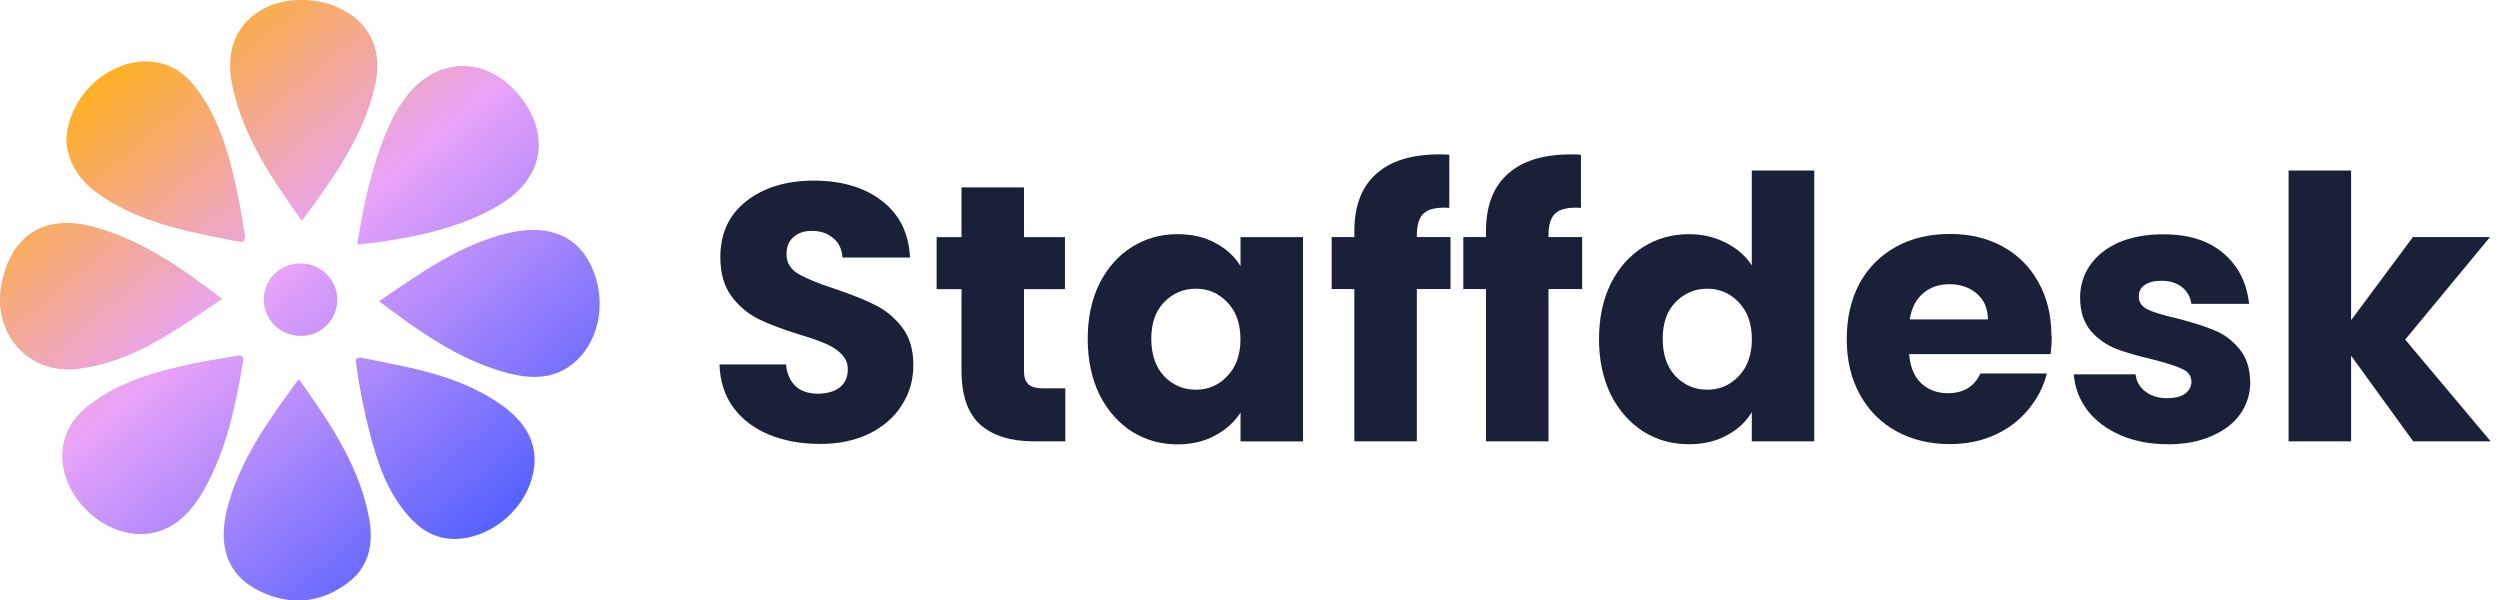
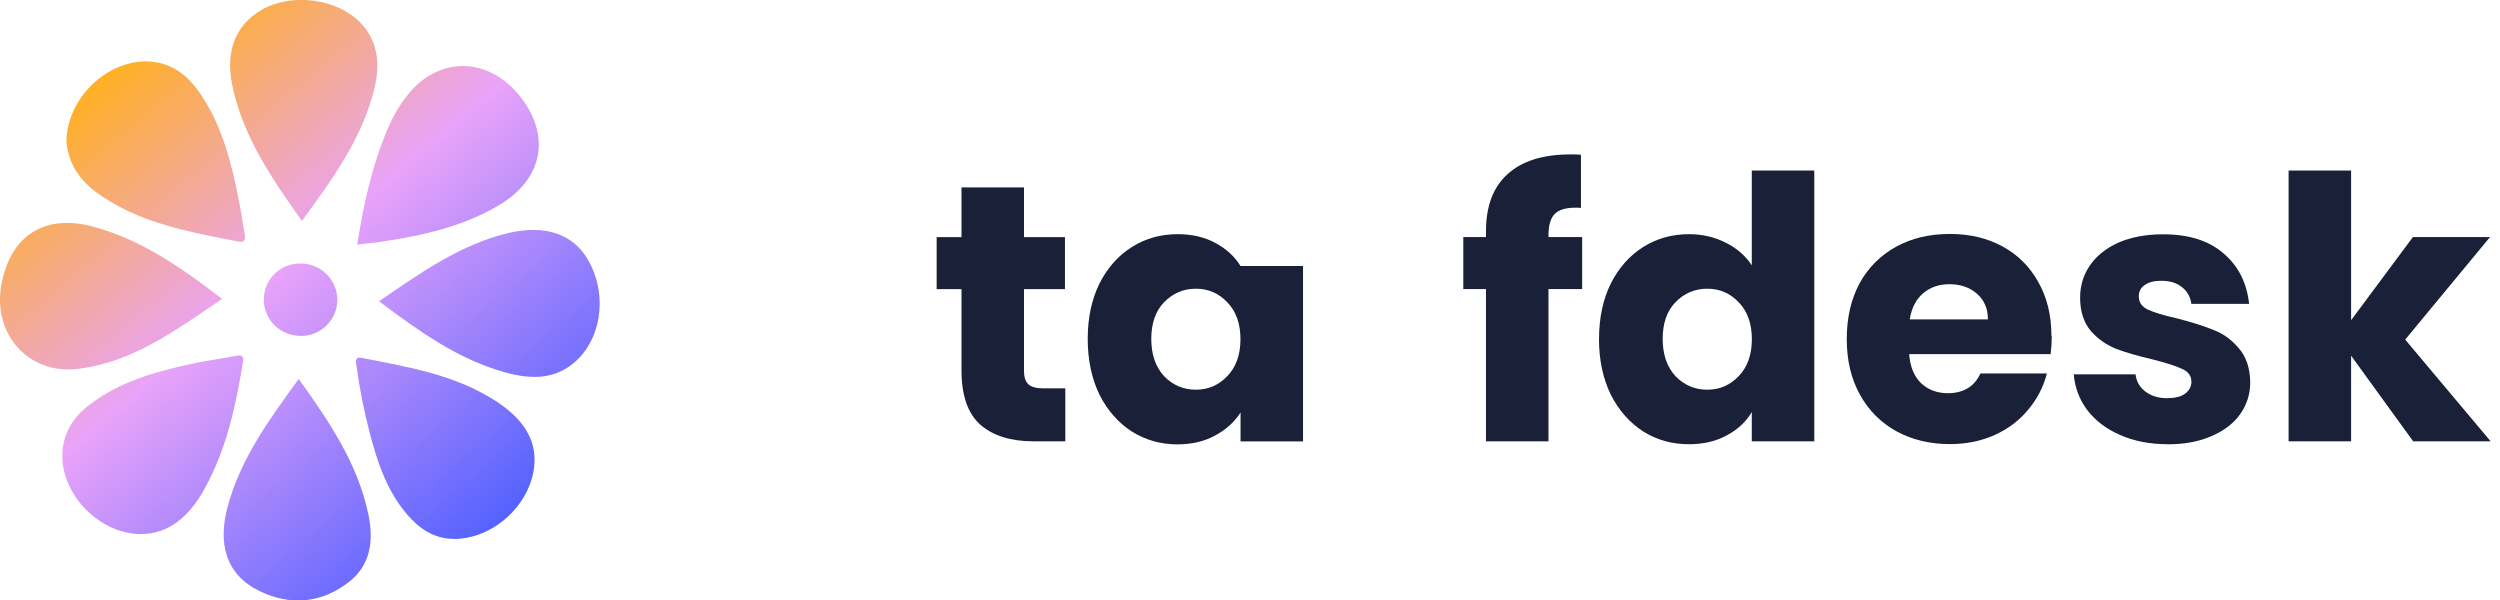
<svg xmlns="http://www.w3.org/2000/svg" width="204" height="49" viewBox="0 0 204 49" fill="none">
  <g clip-path="url(#clip0_11264_7640)">
-     <path d="M66.882 36.22C65.349 36.22 63.984 35.97 62.768 35.47C61.552 34.976 60.578 34.237 59.846 33.26C59.132 32.288 58.757 31.113 58.711 29.741H64.139C64.214 30.52 64.491 31.113 64.94 31.532C65.395 31.933 65.995 32.125 66.732 32.125C67.47 32.125 68.081 31.957 68.524 31.613C68.962 31.259 69.181 30.764 69.181 30.154C69.181 29.636 68.997 29.211 68.645 28.874C68.311 28.537 67.879 28.257 67.366 28.042C66.871 27.827 66.15 27.571 65.222 27.292C63.874 26.873 62.768 26.46 61.909 26.041C61.056 25.622 60.313 25.006 59.702 24.186C59.086 23.365 58.78 22.301 58.78 20.986C58.78 19.032 59.489 17.514 60.901 16.415C62.312 15.303 64.151 14.739 66.415 14.739C68.68 14.739 70.582 15.298 71.993 16.415C73.405 17.508 74.16 19.038 74.258 21.015H68.743C68.703 20.335 68.455 19.811 67.994 19.433C67.539 19.032 66.951 18.84 66.231 18.84C65.614 18.84 65.119 19.009 64.744 19.352C64.364 19.672 64.18 20.137 64.18 20.76C64.18 21.44 64.502 21.964 65.136 22.342C65.77 22.72 66.767 23.127 68.121 23.569C69.469 24.023 70.57 24.465 71.4 24.884C72.253 25.302 72.996 25.907 73.607 26.704C74.223 27.501 74.529 28.525 74.529 29.776C74.529 31.026 74.223 32.056 73.607 33.027C73.013 33.998 72.132 34.778 70.985 35.359C69.832 35.935 68.467 36.226 66.894 36.226H66.888L66.882 36.22Z" fill="#192038" />
    <path d="M86.929 31.678V36.011H84.336C82.486 36.011 81.045 35.563 80.008 34.667C78.971 33.748 78.458 32.265 78.458 30.218V23.592H76.43V19.352H78.458V15.292H83.558V19.352H86.9V23.592H83.558V30.282C83.558 30.776 83.679 31.137 83.915 31.358C84.151 31.573 84.549 31.689 85.108 31.689H86.923L86.929 31.678Z" fill="#192038" />
-     <path d="M88.758 27.647C88.758 25.931 89.081 24.436 89.714 23.139C90.371 21.842 91.253 20.853 92.371 20.149C93.483 19.451 94.728 19.108 96.093 19.108C97.269 19.108 98.289 19.346 99.171 19.823C100.064 20.3 100.749 20.929 101.228 21.708V19.352H106.327V36.017H101.228V33.661C100.732 34.441 100.035 35.069 99.136 35.546C98.26 36.023 97.234 36.261 96.07 36.261C94.722 36.261 93.483 35.913 92.371 35.22C91.259 34.505 90.371 33.499 89.714 32.202C89.081 30.887 88.758 29.375 88.758 27.659V27.647ZM101.222 27.682C101.222 26.408 100.865 25.402 100.144 24.663C99.447 23.93 98.594 23.558 97.58 23.558C96.566 23.558 95.701 23.93 94.987 24.663C94.296 25.378 93.944 26.379 93.944 27.653C93.944 28.927 94.296 29.939 94.987 30.695C95.701 31.428 96.566 31.8 97.58 31.8C98.594 31.8 99.447 31.428 100.144 30.695C100.859 29.962 101.222 28.95 101.222 27.676V27.682Z" fill="#192038" />
-     <path d="M118.362 23.587H115.614V36.011H110.514V23.587H108.664V19.346H110.514V18.869C110.514 16.816 111.102 15.263 112.277 14.21C113.453 13.134 115.17 12.599 117.434 12.599C117.815 12.599 118.091 12.605 118.264 12.628V16.962C117.29 16.898 116.599 17.037 116.207 17.381C115.809 17.718 115.614 18.323 115.614 19.201V19.346H118.362V23.587Z" fill="#192038" />
+     <path d="M88.758 27.647C88.758 25.931 89.081 24.436 89.714 23.139C90.371 21.842 91.253 20.853 92.371 20.149C93.483 19.451 94.728 19.108 96.093 19.108C97.269 19.108 98.289 19.346 99.171 19.823C100.064 20.3 100.749 20.929 101.228 21.708H106.327V36.017H101.228V33.661C100.732 34.441 100.035 35.069 99.136 35.546C98.26 36.023 97.234 36.261 96.07 36.261C94.722 36.261 93.483 35.913 92.371 35.22C91.259 34.505 90.371 33.499 89.714 32.202C89.081 30.887 88.758 29.375 88.758 27.659V27.647ZM101.222 27.682C101.222 26.408 100.865 25.402 100.144 24.663C99.447 23.93 98.594 23.558 97.58 23.558C96.566 23.558 95.701 23.93 94.987 24.663C94.296 25.378 93.944 26.379 93.944 27.653C93.944 28.927 94.296 29.939 94.987 30.695C95.701 31.428 96.566 31.8 97.58 31.8C98.594 31.8 99.447 31.428 100.144 30.695C100.859 29.962 101.222 28.95 101.222 27.676V27.682Z" fill="#192038" />
    <path d="M129.104 23.587H126.356V36.011H121.256V23.587H119.406V19.346H121.256V18.869C121.256 16.816 121.844 15.263 123.019 14.21C124.195 13.134 125.912 12.599 128.177 12.599C128.557 12.599 128.834 12.605 129.006 12.628V16.962C128.033 16.898 127.341 17.037 126.949 17.381C126.552 17.718 126.356 18.323 126.356 19.201V19.346H129.104V23.587Z" fill="#192038" />
    <path d="M130.482 27.647C130.482 25.931 130.805 24.436 131.439 23.139C132.096 21.842 132.977 20.853 134.095 20.149C135.208 19.451 136.452 19.108 137.818 19.108C138.913 19.108 139.91 19.341 140.803 19.794C141.719 20.248 142.434 20.87 142.946 21.65V13.914H148.046V36.011H142.946V33.626C142.474 34.423 141.788 35.063 140.889 35.534C140.013 36.011 138.988 36.25 137.812 36.25C136.441 36.25 135.196 35.901 134.09 35.209C132.977 34.493 132.09 33.487 131.433 32.19C130.799 30.875 130.477 29.363 130.477 27.647H130.482ZM142.952 27.682C142.952 26.408 142.595 25.402 141.875 24.663C141.177 23.93 140.325 23.558 139.31 23.558C138.296 23.558 137.432 23.93 136.717 24.663C136.02 25.378 135.674 26.379 135.674 27.653C135.674 28.927 136.026 29.939 136.717 30.695C137.432 31.428 138.296 31.8 139.31 31.8C140.325 31.8 141.177 31.428 141.875 30.695C142.589 29.962 142.952 28.95 142.952 27.676V27.682Z" fill="#192038" />
    <path d="M167.424 27.409C167.424 27.886 167.395 28.38 167.331 28.898H155.789C155.864 29.933 156.198 30.73 156.775 31.283C157.368 31.824 158.094 32.085 158.947 32.085C160.221 32.085 161.108 31.544 161.604 30.474H167.026C166.744 31.568 166.242 32.551 165.499 33.429C164.784 34.301 163.88 34.988 162.785 35.488C161.684 35.983 160.474 36.239 159.114 36.239C157.483 36.239 156.031 35.889 154.758 35.197C153.484 34.499 152.493 33.505 151.773 32.208C151.053 30.91 150.695 29.404 150.695 27.665C150.695 25.925 151.047 24.419 151.738 23.122C152.453 21.825 153.45 20.836 154.723 20.132C155.997 19.434 157.455 19.091 159.103 19.091C160.751 19.091 162.145 19.428 163.396 20.103C164.646 20.784 165.62 21.749 166.317 23C167.032 24.25 167.395 25.716 167.395 27.386L167.412 27.397L167.424 27.409ZM162.214 26.065C162.214 25.193 161.915 24.489 161.321 23.971C160.728 23.453 159.979 23.192 159.085 23.192C158.192 23.192 157.506 23.442 156.913 23.942C156.342 24.436 155.979 25.146 155.835 26.065H162.22H162.214Z" fill="#192038" />
    <path d="M176.889 36.249C175.436 36.249 174.146 35.999 173.01 35.499C171.875 35.005 170.982 34.324 170.325 33.469C169.668 32.596 169.305 31.613 169.219 30.543H174.261C174.324 31.119 174.589 31.584 175.062 31.951C175.534 32.306 176.122 32.492 176.825 32.492C177.459 32.492 177.949 32.375 178.283 32.137C178.64 31.875 178.819 31.549 178.819 31.148C178.819 30.671 178.565 30.322 178.07 30.107C177.574 29.868 176.768 29.613 175.65 29.328C174.451 29.048 173.46 28.763 172.665 28.461C171.869 28.141 171.184 27.658 170.607 27.001C170.037 26.32 169.737 25.419 169.737 24.284C169.737 23.325 169.997 22.464 170.515 21.69C171.051 20.893 171.829 20.271 172.843 19.805C173.881 19.352 175.102 19.119 176.514 19.119C178.606 19.119 180.237 19.637 181.435 20.672C182.651 21.708 183.342 23.08 183.527 24.796H178.813C178.738 24.22 178.479 23.761 178.041 23.424C177.62 23.086 177.067 22.912 176.37 22.912C175.776 22.912 175.315 23.028 174.998 23.267C174.676 23.482 174.526 23.79 174.526 24.191C174.526 24.668 174.768 25.023 175.275 25.267C175.794 25.506 176.589 25.744 177.655 25.983C178.882 26.303 179.891 26.617 180.669 26.943C181.447 27.245 182.121 27.739 182.697 28.432C183.291 29.112 183.596 30.026 183.619 31.183C183.619 32.154 183.342 33.038 182.789 33.806C182.253 34.562 181.47 35.156 180.432 35.598C179.418 36.04 178.237 36.255 176.883 36.255L176.889 36.249Z" fill="#192038" />
    <path d="M196.915 36.011L191.85 29.025V36.011H186.75V13.914H191.85V26.129L196.892 19.346H203.184L196.264 27.711L203.236 36.011H196.909H196.915Z" fill="#192038" />
    <path d="M18.122 24.394C14.359 26.93 10.827 29.588 6.292 30.106C2.333 30.56 -0.577 27.279 0.097 23.318C0.812 19.223 3.635 17.408 7.652 18.508C11.57 19.578 14.815 21.852 18.122 24.388V24.394ZM37.052 43.973C35.433 43.973 34.234 43.159 33.231 41.99C31.578 40.07 30.8 37.732 30.183 35.37C29.693 33.521 29.336 31.671 29.077 29.786C29.013 29.367 29.013 29.106 29.532 29.205C33.329 29.955 37.15 30.572 40.492 32.747C43.148 34.469 44.093 36.545 43.408 39.012C42.63 41.804 39.87 43.979 37.052 43.979V43.973ZM30.926 24.586C34.332 22.248 37.571 19.944 41.529 19.002C44.514 18.322 46.779 19.101 47.983 21.207C49.447 23.708 49.211 27.087 47.332 29.129C45.586 31.014 43.414 31.014 41.137 30.362C37.34 29.292 34.171 27.017 30.926 24.58V24.586ZM11.576 43.584C7.854 43.618 4.511 39.82 5.163 36.313C5.422 34.922 6.2 33.84 7.3 33.032C9.761 31.147 12.648 30.339 15.633 29.687C16.837 29.426 18.065 29.269 19.263 29.036C19.782 28.937 19.914 29.071 19.816 29.588C19.234 33.131 18.491 36.603 16.733 39.814C15.368 42.316 13.651 43.543 11.582 43.578L11.576 43.584ZM24.375 30.921C26.835 34.364 29.169 37.773 30.05 41.931C30.506 44.072 30.275 46.12 28.431 47.516C26.42 49.075 24.092 49.435 21.689 48.458C18.773 47.289 17.707 44.916 18.508 41.606C19.517 37.581 21.914 34.3 24.375 30.926H24.38L24.375 30.921ZM24.64 18.031C22.144 14.523 19.845 11.149 18.964 7.02C18.312 4.001 19.355 1.726 21.816 0.557C24.57 -0.647 28.23 0.138 29.855 2.378C30.863 3.768 30.961 5.368 30.604 6.991C29.659 11.149 27.198 14.523 24.64 18.025V18.031ZM5.416 11.603C5.451 7.543 9.565 4.233 13.161 5.17C14.717 5.589 15.719 6.659 16.532 7.927C18.186 10.486 18.9 13.377 19.482 16.303C19.678 17.245 19.805 18.223 19.972 19.159C20.035 19.578 19.937 19.811 19.453 19.712C15.633 18.961 11.738 18.287 8.401 16.07C7.012 15.163 5.94 14.029 5.549 12.365C5.451 12.045 5.451 11.714 5.416 11.586V11.603ZM29.146 19.974C29.664 16.664 30.35 13.546 31.606 10.585C32.027 9.579 32.546 8.643 33.226 7.793C35.721 4.612 39.714 4.582 42.33 7.729C44.923 10.876 44.405 14.418 40.965 16.588C37.882 18.508 34.39 19.246 30.817 19.77C30.298 19.834 29.78 19.869 29.134 19.968H29.14L29.146 19.974ZM24.576 27.413C22.893 27.413 21.562 26.145 21.528 24.493C21.493 22.835 22.83 21.503 24.478 21.503C26.132 21.468 27.492 22.771 27.526 24.423C27.561 26.046 26.201 27.413 24.576 27.413Z" fill="url(#paint0_linear_11264_7640)" />
  </g>
  <defs>
    <linearGradient id="paint0_linear_11264_7640" x1="8.902" y1="5.711" x2="40.479" y2="42.989" gradientUnits="userSpaceOnUse">
      <stop stop-color="#FFB023" />
      <stop offset="0.44" stop-color="#E9A3F9" />
      <stop offset="1" stop-color="#5462FF" />
    </linearGradient>
    <clipPath id="clip0_11264_7640">
      <rect width="203.23" height="49" fill="white" />
    </clipPath>
  </defs>
</svg>